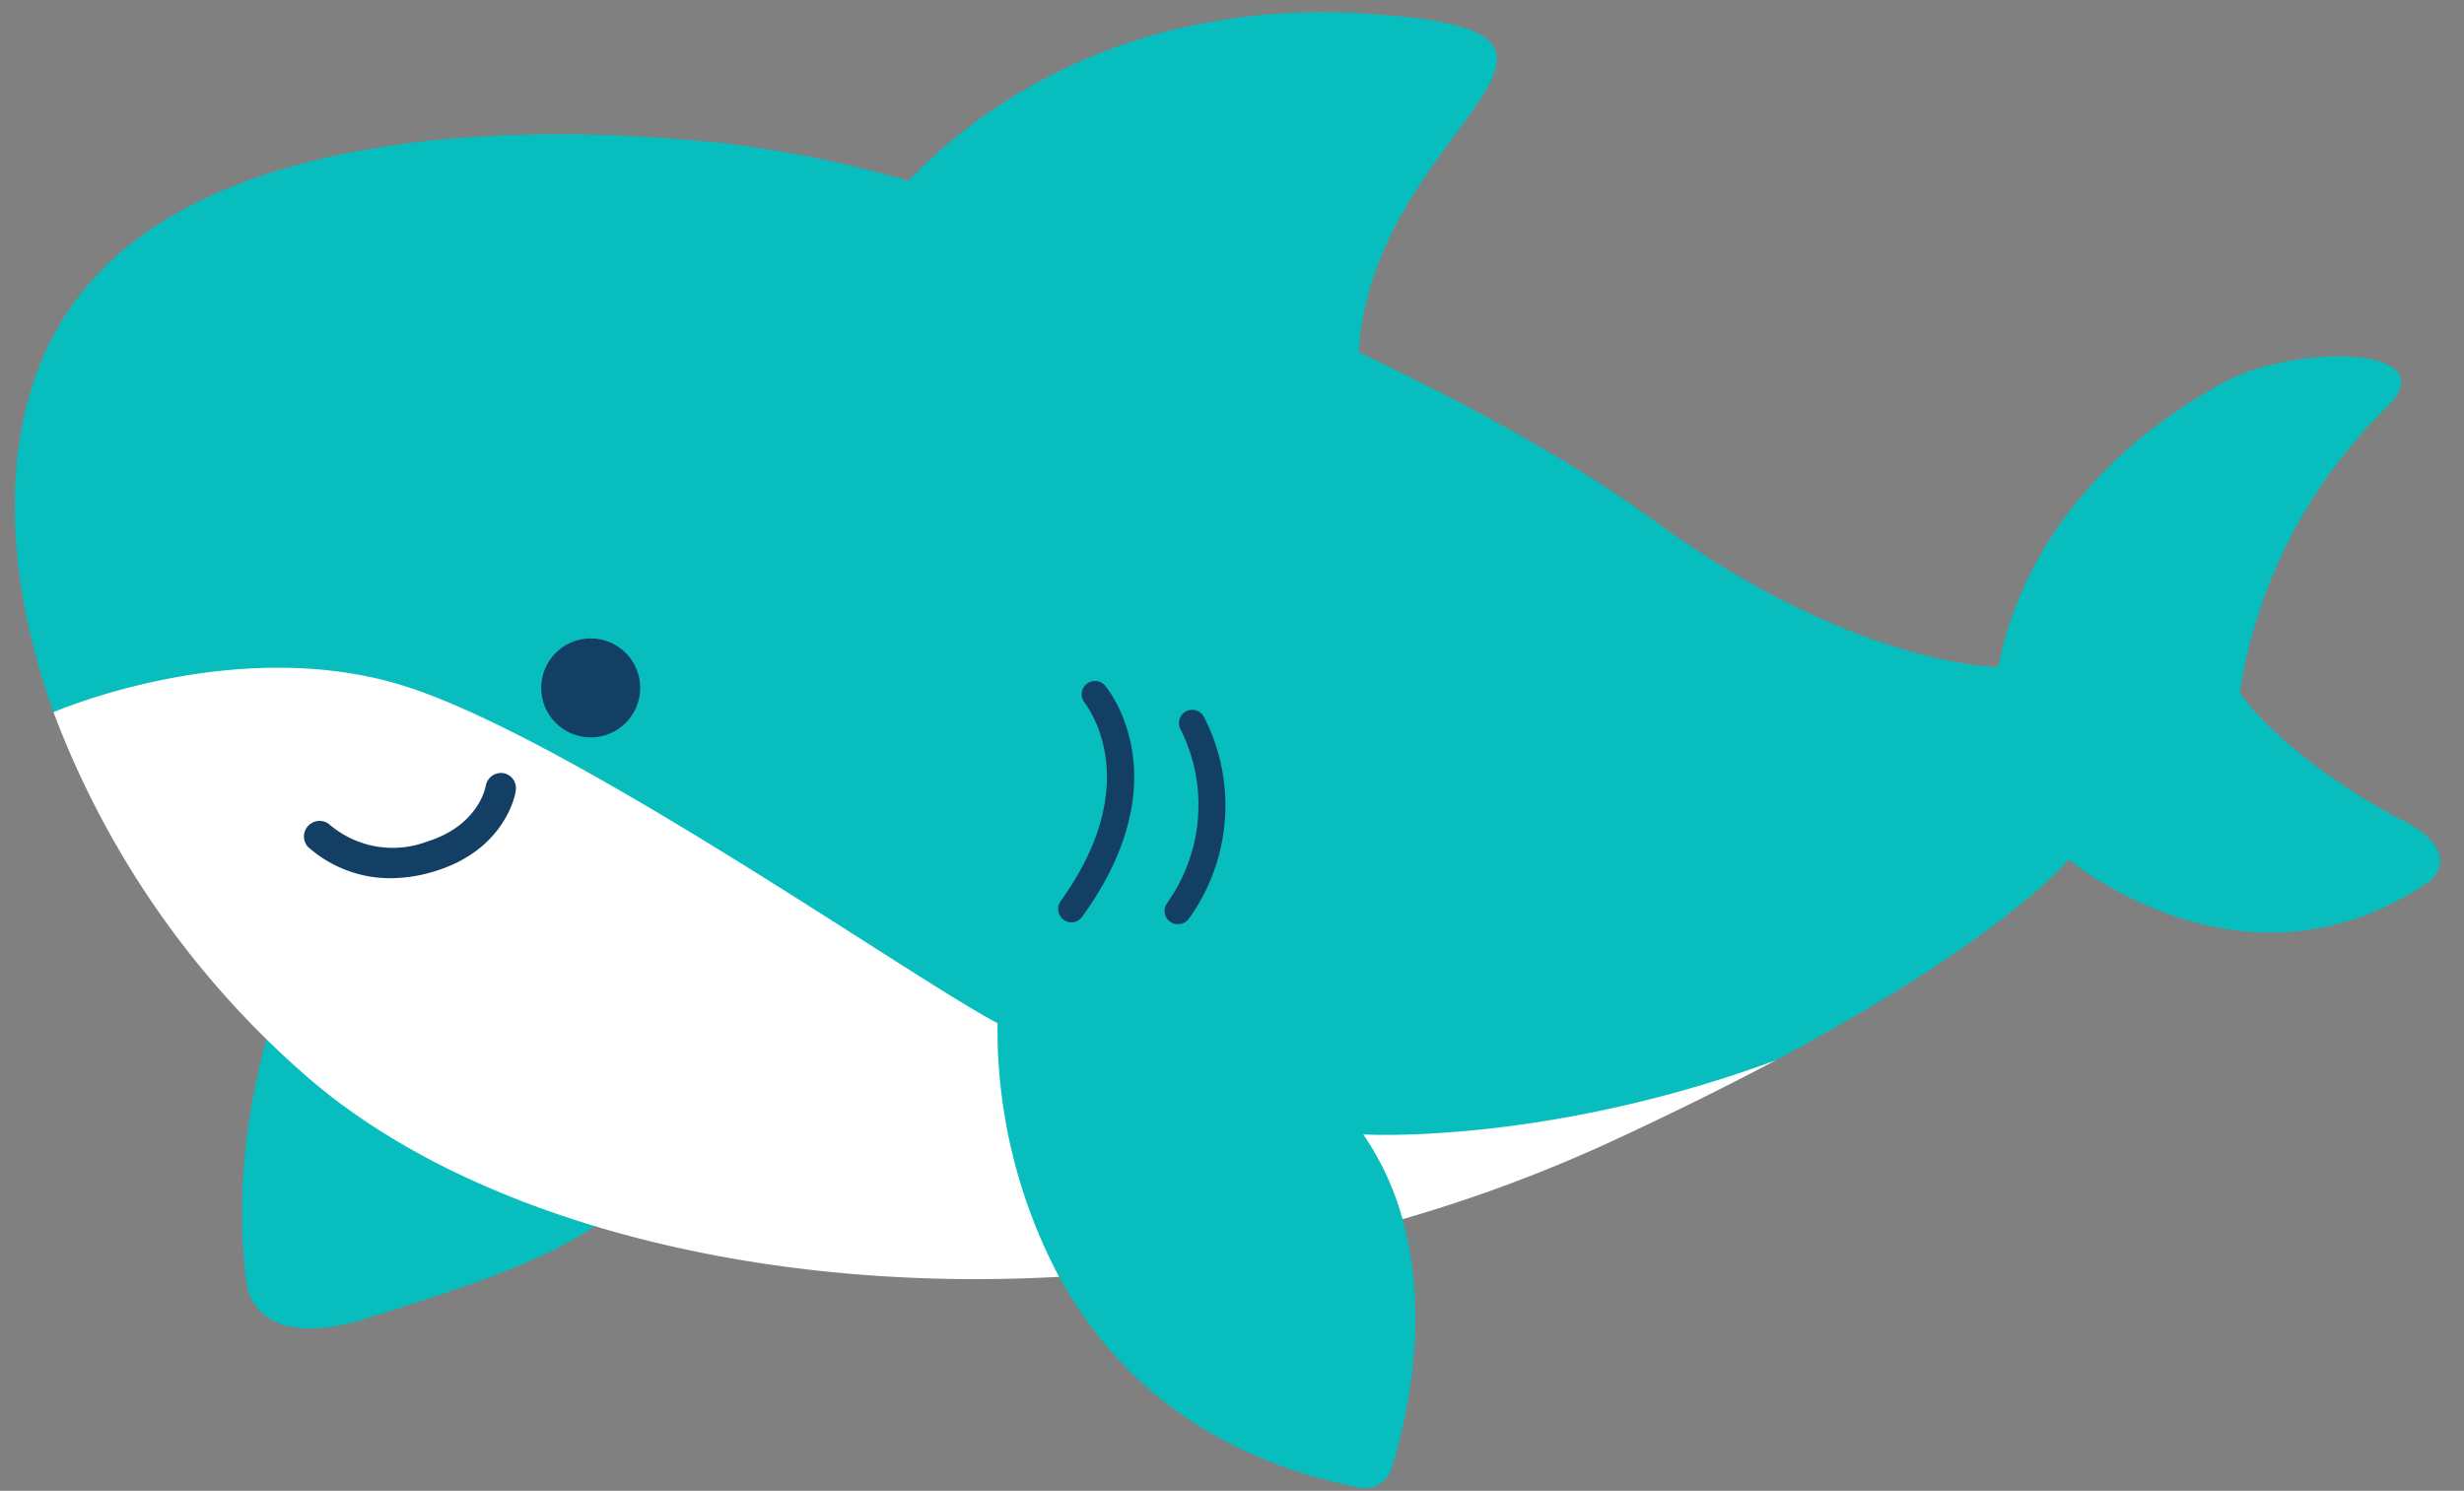
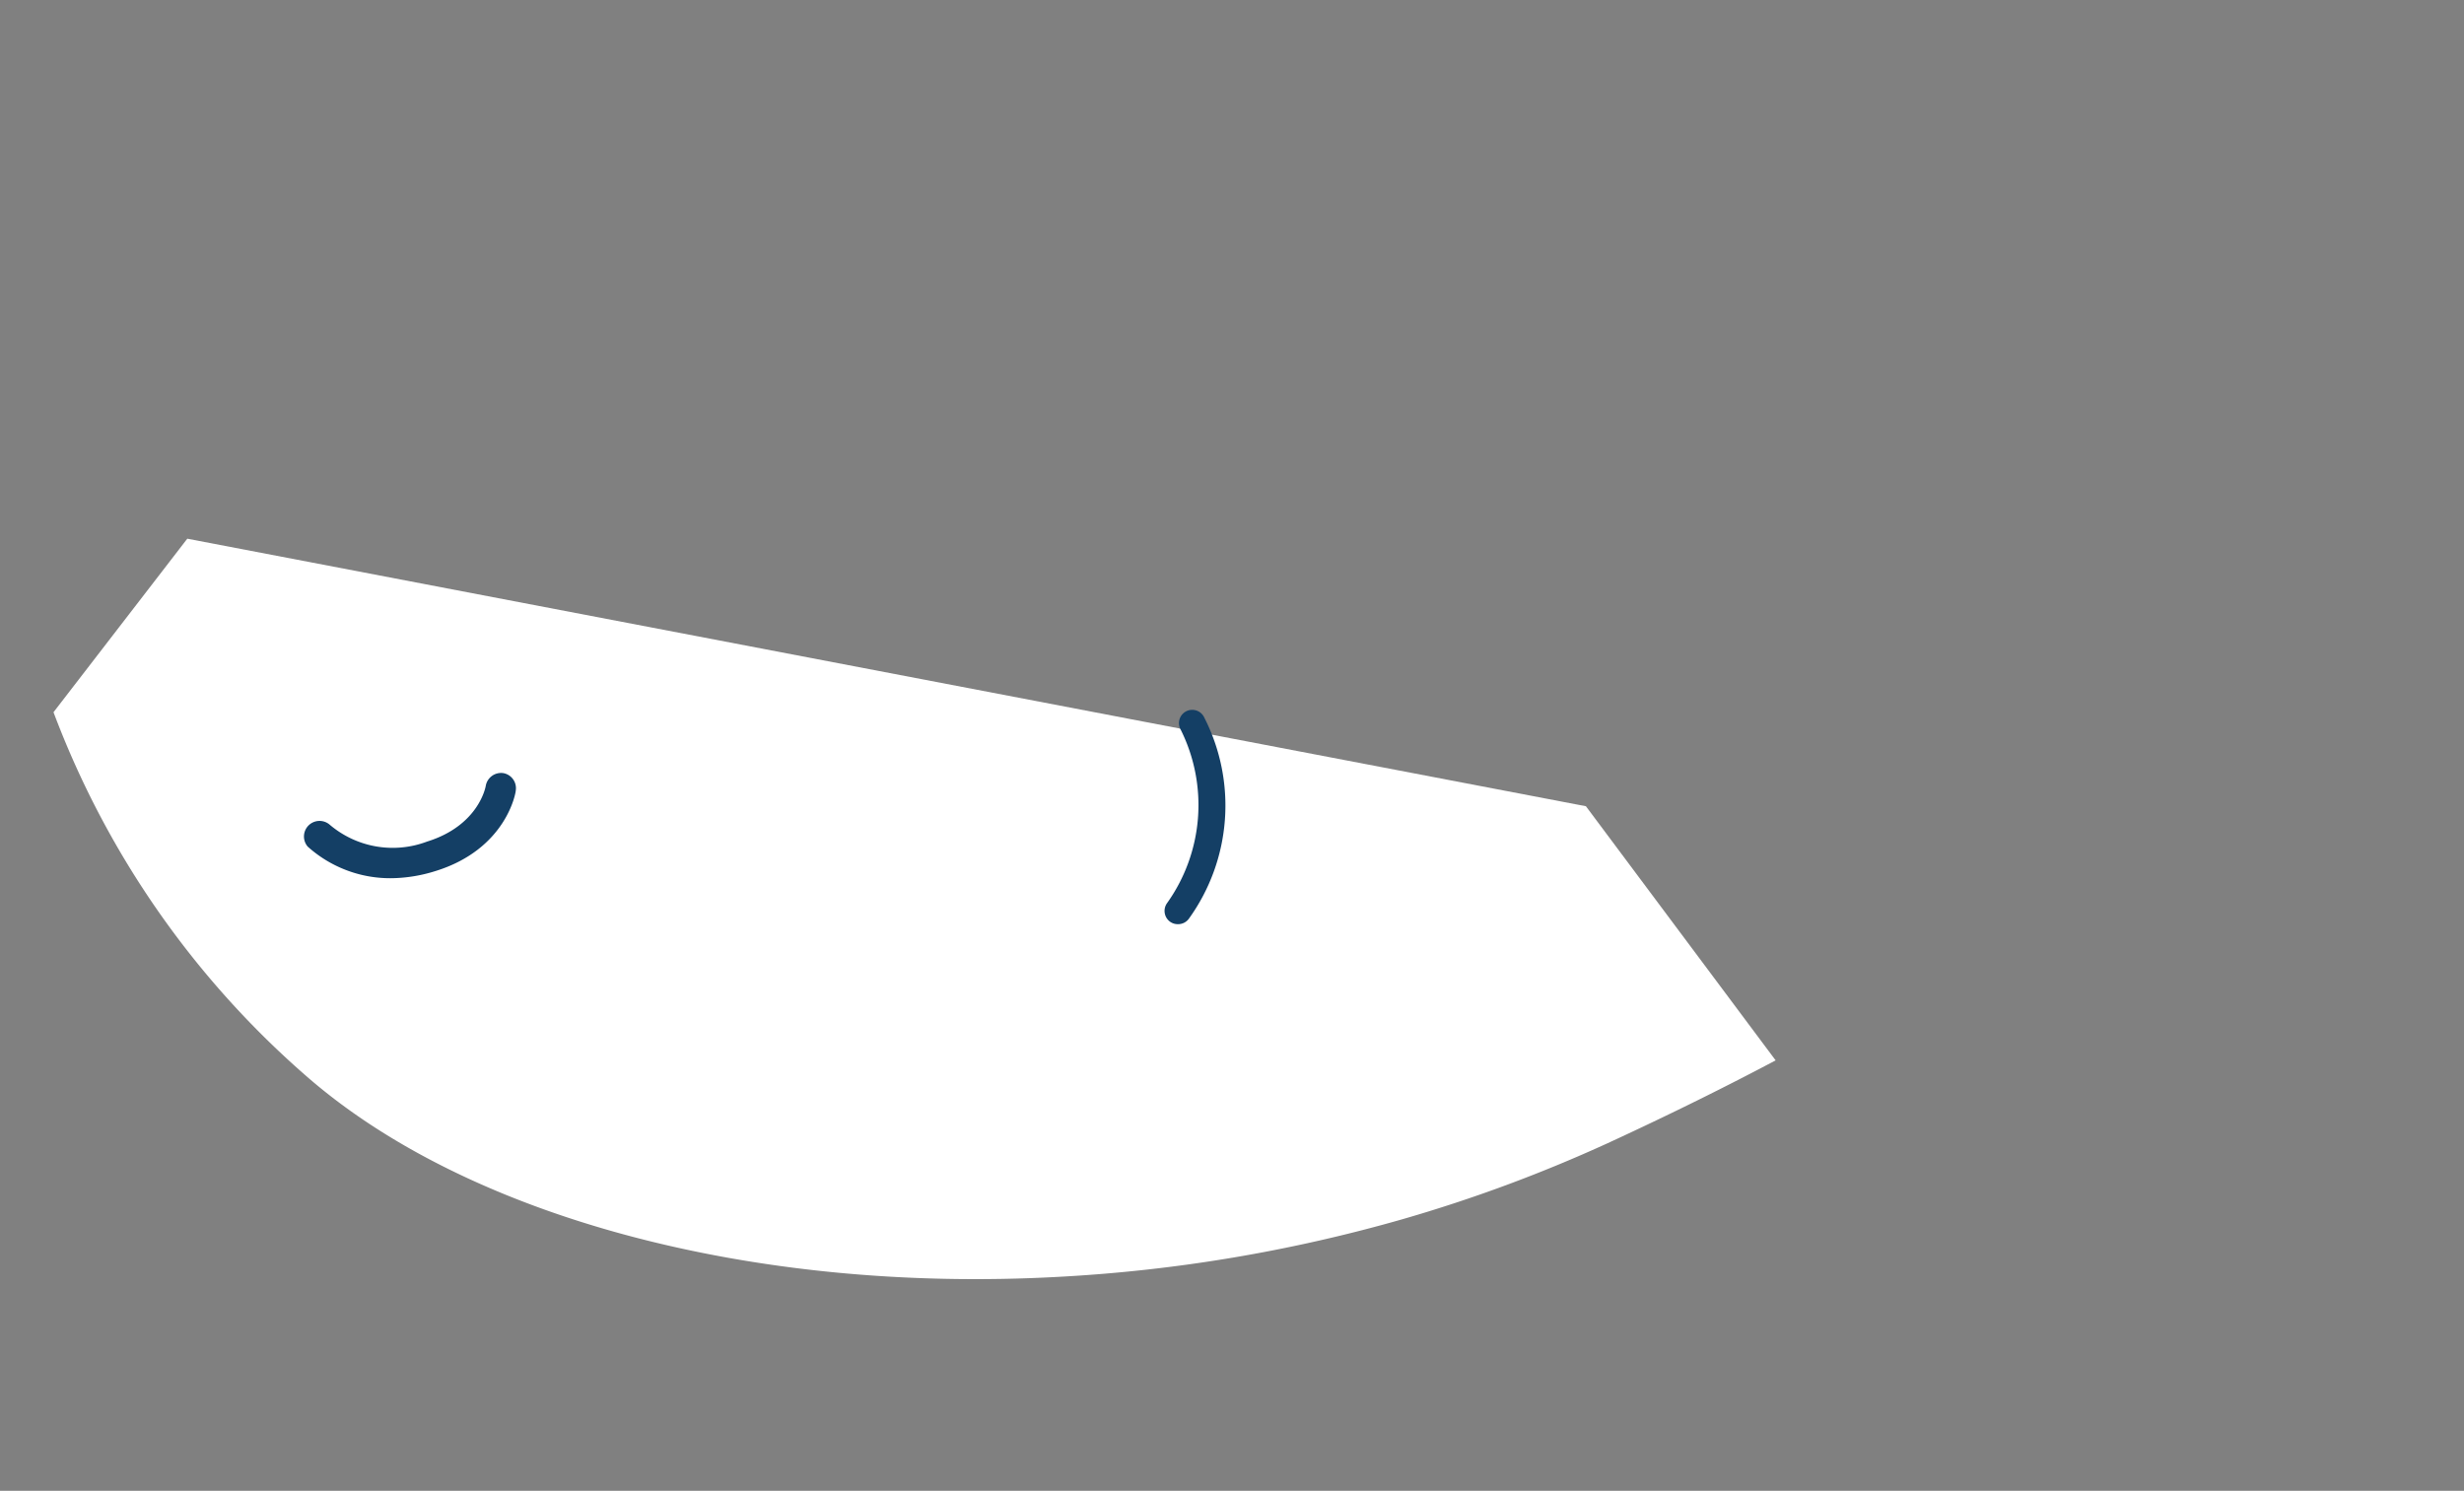
<svg xmlns="http://www.w3.org/2000/svg" data-name="Layer 1" fill="#000000" height="122.6" preserveAspectRatio="xMidYMid meet" version="1" viewBox="-1.2 -1.0 202.6 122.6" width="202.6" zoomAndPan="magnify">
  <rect x="-1.2" y="-1.0" width="202.6" height="122.6" fill="#808080" stroke="none" />
  <g id="change1_1">
-     <path d="M22,80.37s-.09.23-.24.66c-.93,2.61-4.15,12.73-2.68,23.53,0,0,.48,5.86,10,2.82,9.85-3.16,17.16-5.35,22.14-10.46S22,80.37,22,80.37Z" fill="#08bdbd" />
-   </g>
+     </g>
  <ellipse cx="60.63" cy="60.68" fill="none" rx="7.13" ry="4" stroke="#231f20" stroke-linecap="round" stroke-linejoin="round" stroke-width="2.5" />
  <g id="change2_1">
    <path d="M144.8,86.2h0c-4,2.12-8.56,4.39-13.83,6.82a121.6,121.6,0,0,1-16.84,6.24A127.29,127.29,0,0,1,85.88,104c-25.36,1.4-48.81-5-62-16.6A74.29,74.29,0,0,1,3.2,57.57l11-14.27,115,22Z" fill="#ffffff" />
  </g>
  <g id="change1_2">
-     <path d="M198.71,71.37C183.5,82,168.9,69.67,168.9,69.67s-5,6.33-24.1,16.53h0c-19,7-33.91,6.09-33.91,6.09a23,23,0,0,1,3.24,7c2.32,8.23.25,16.75-.91,20.47a2.33,2.33,0,0,1-2.67,1.58C97.31,118.68,90,111.47,85.88,104a43.54,43.54,0,0,1-5.06-20.86c-7-3.65-34.91-23.35-48.78-27.73C18.37,51.12,3.62,57.38,3.2,57.57-1,45.84-1.17,34.35,3.45,26.12c8.76-15.57,34.07-17.52,55-15.33a95.81,95.81,0,0,1,15.06,3.08C77.93,9.19,90-1,110.52.09c25,1.37,1.12,9,0,27.87,9.63,4.57,18.26,9.43,24.12,13.73,16.54,12.16,28.46,12.16,28.46,12.16,2.56-12.77,12.29-20,18.49-23.36s18.45-2.95,13.51,1.95a41.9,41.9,0,0,0-12.14,23.5c2,3,7.42,7.47,13.48,10.57C201.38,69.06,198.71,71.37,198.71,71.37Z" fill="#08bdbd" />
-   </g>
+     </g>
  <g id="change3_1">
-     <path d="M86.91,74.85a1,1,0,0,1-.64-.21A1.09,1.09,0,0,1,86,73.12c7.2-10,2-16.25,2-16.31a1.1,1.1,0,0,1,.13-1.55,1.09,1.09,0,0,1,1.54.13c.26.31,6.3,7.69-1.89,19A1.09,1.09,0,0,1,86.91,74.85Z" fill="#143f65" />
-   </g>
+     </g>
  <g id="change3_2">
    <path d="M95.65,75a1.08,1.08,0,0,1-.64-.2,1.1,1.1,0,0,1-.25-1.53A13.89,13.89,0,0,0,95.88,59a1.09,1.09,0,1,1,1.9-1.07,15.92,15.92,0,0,1-1.24,16.64A1.09,1.09,0,0,1,95.65,75Z" fill="#143f65" />
  </g>
  <g id="change3_3">
-     <circle cx="47.37" cy="55.57" fill="#143f65" r="4.07" />
-   </g>
+     </g>
  <g id="change3_4">
    <path d="M31,71.22a10.15,10.15,0,0,1-6.9-2.6,1.28,1.28,0,0,1,1.81-1.8,8,8,0,0,0,8,1.39c4.22-1.31,4.81-4.45,4.83-4.58a1.28,1.28,0,0,1,1.46-1.05A1.26,1.26,0,0,1,41.21,64c0,.2-.79,4.83-6.6,6.63A12.49,12.49,0,0,1,31,71.22Z" fill="#143f65" />
  </g>
</svg>